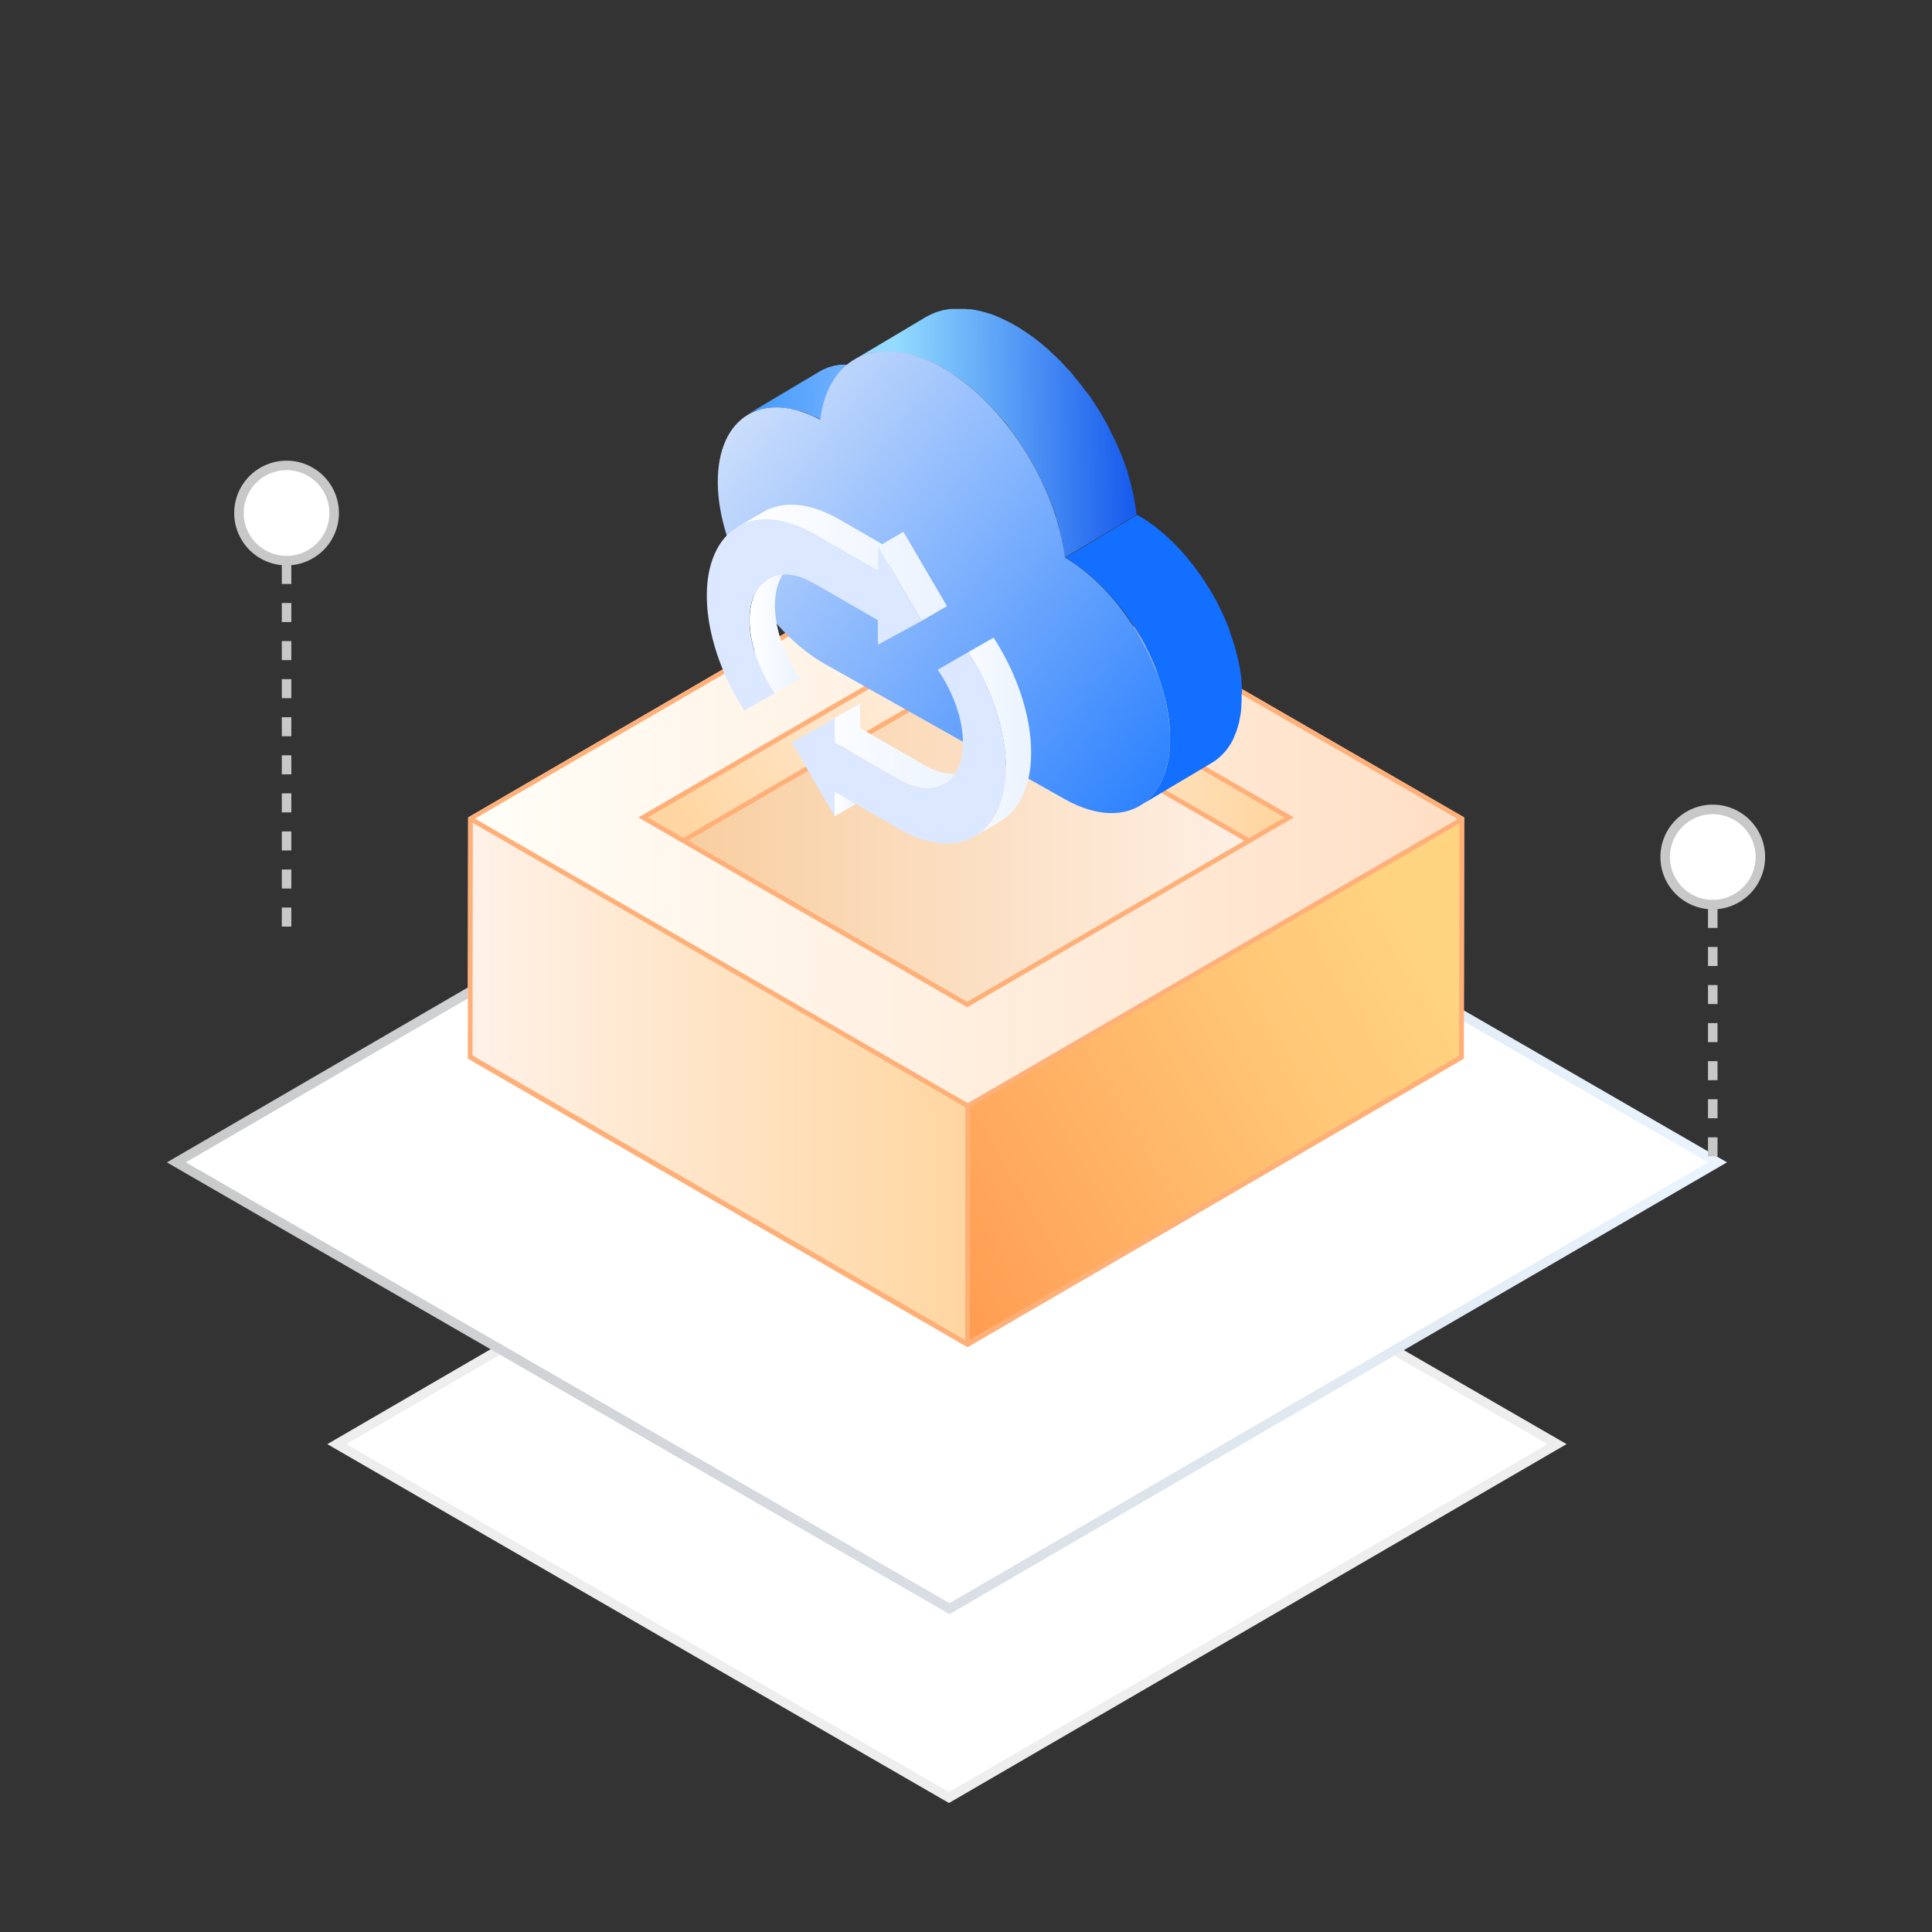
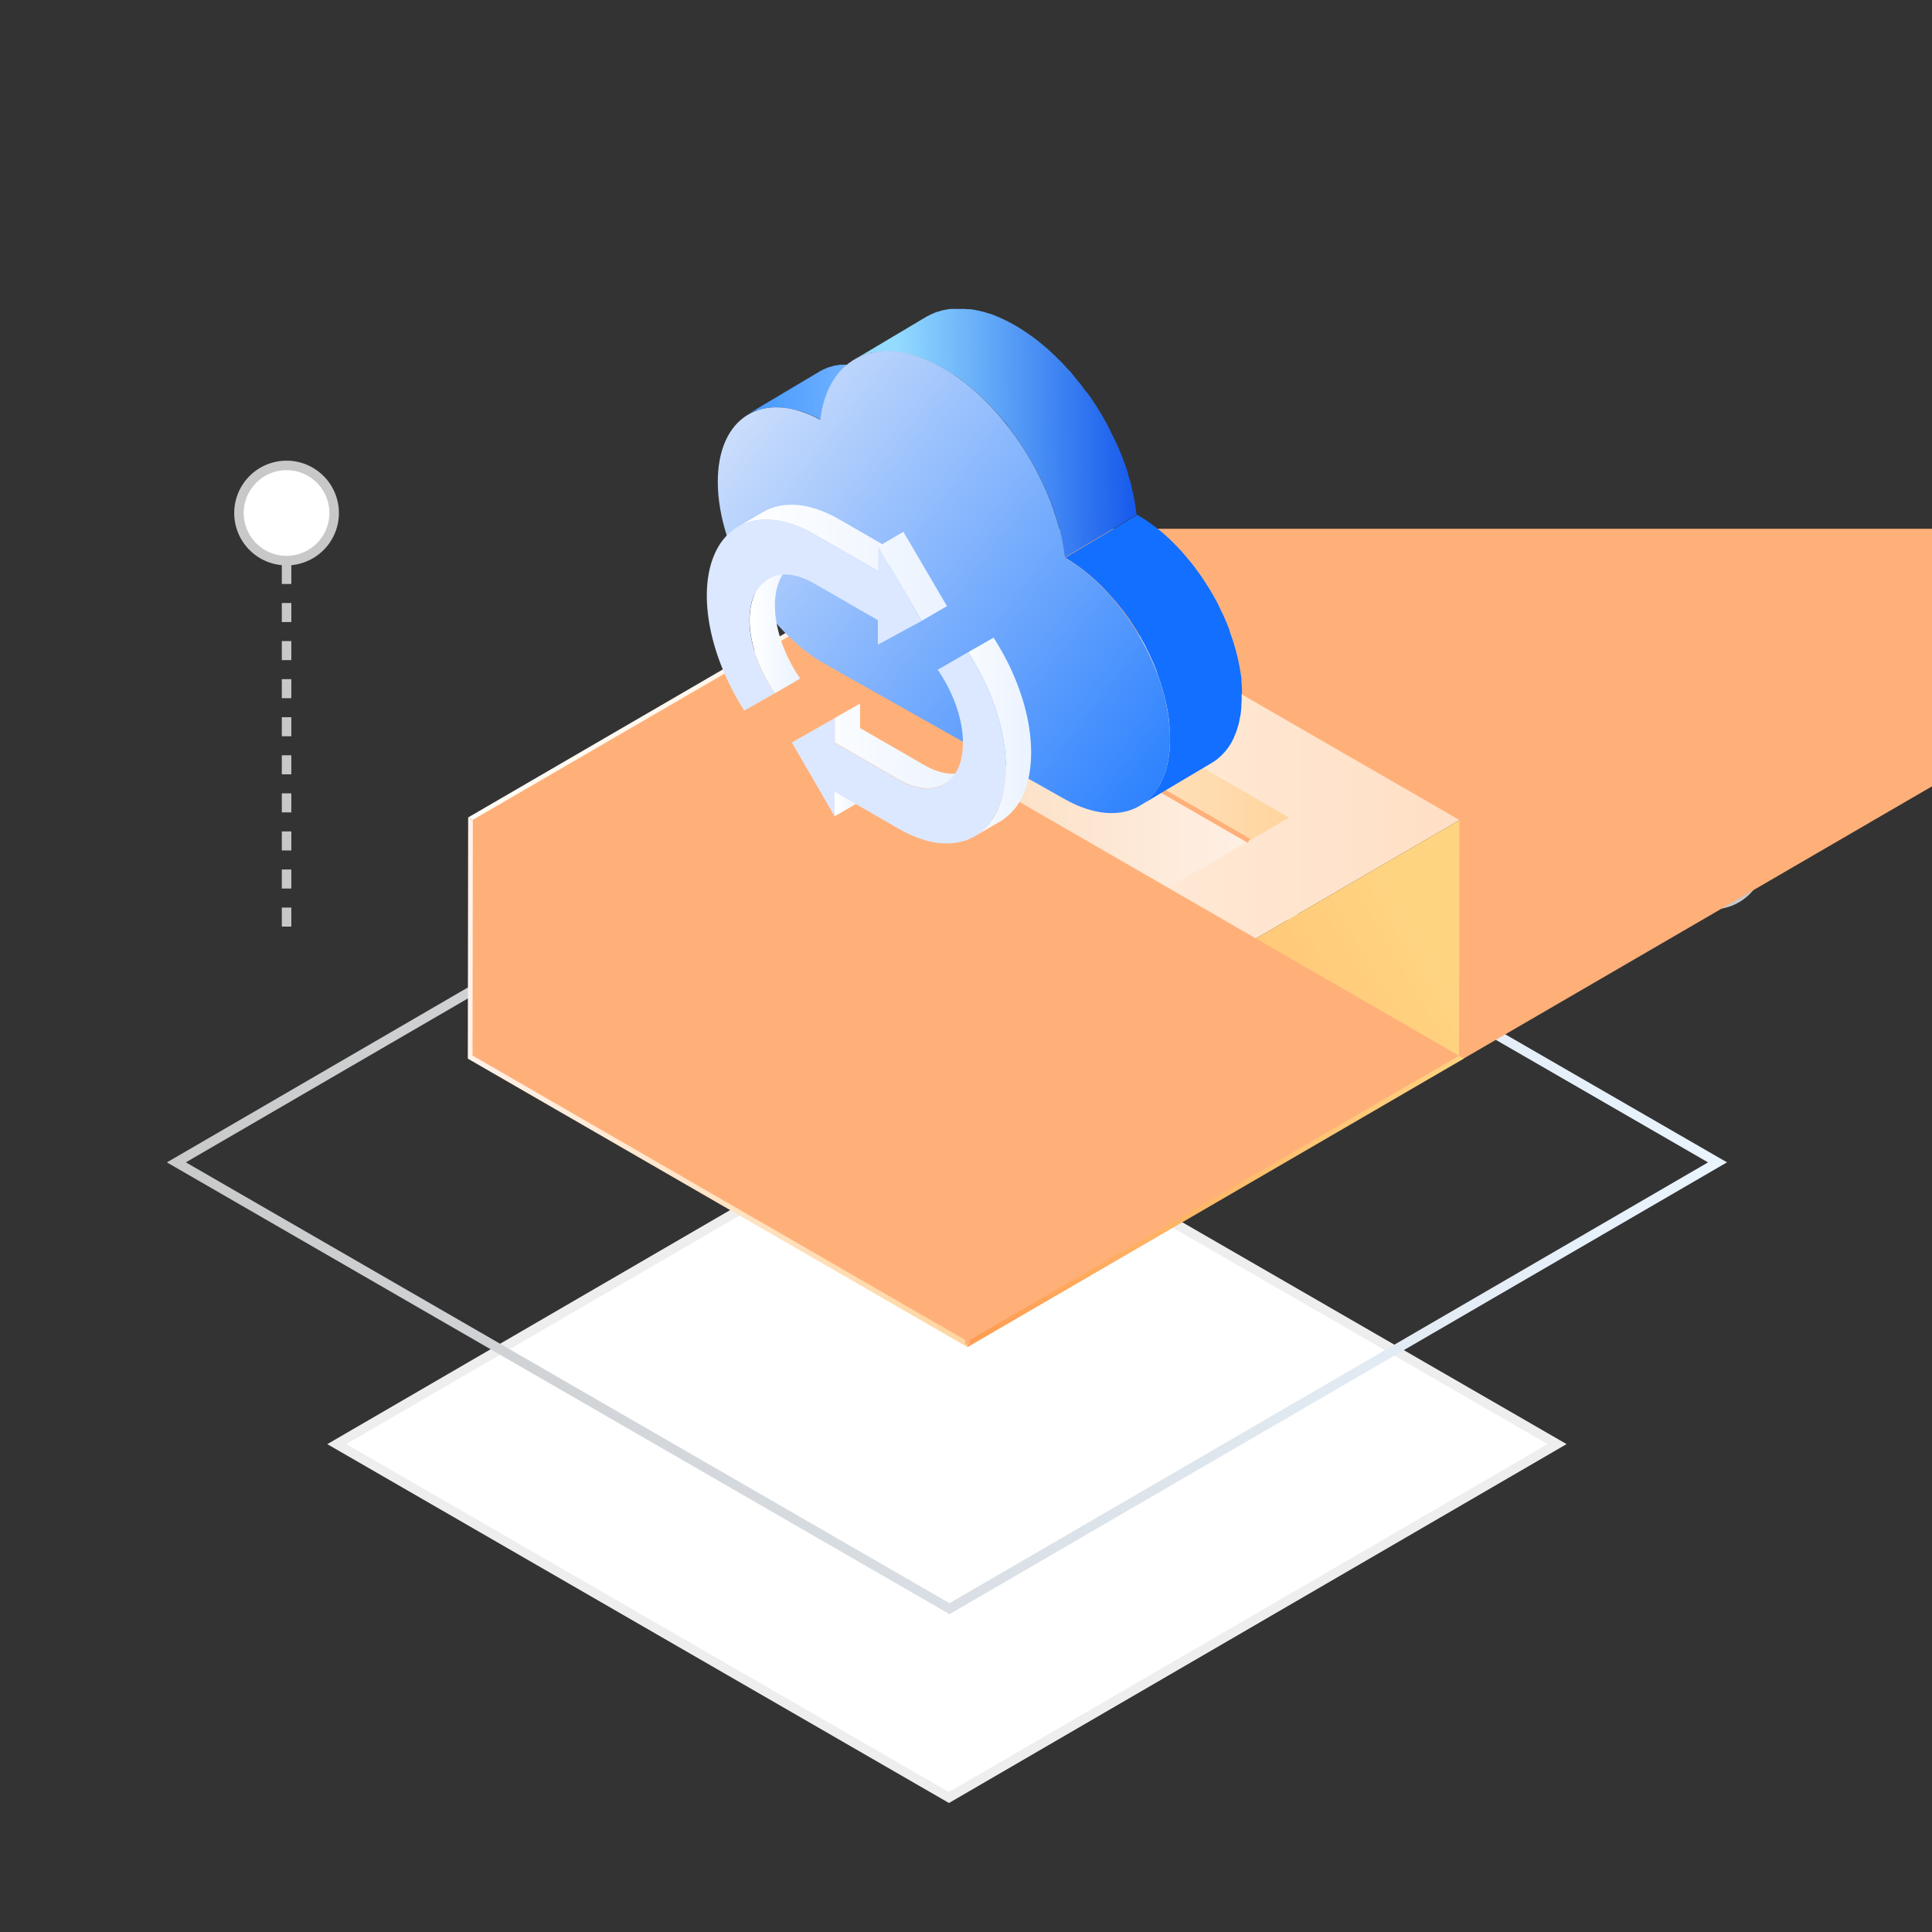
<svg xmlns="http://www.w3.org/2000/svg" xmlns:xlink="http://www.w3.org/1999/xlink" viewBox="0 0 406 406">
  <rect x="0" y="0" width="406" height="406" fill="#333333" stroke="none" />
  <defs>
    <style>.cls-1{fill:none;}.cls-2{fill:#fff;}.cls-3{fill:url(#未命名的渐变_312);}.cls-4{fill:url(#未命名的渐变_313);}.cls-5{fill:#c8c8c8;}.cls-6{fill:url(#未命名的渐变_314);}.cls-7{fill:url(#未命名的渐变_319);}.cls-8{fill:url(#未命名的渐变_316);}.cls-9{fill:url(#未命名的渐变_317);}.cls-10{fill:url(#未命名的渐变_318);}.cls-11{fill:url(#未命名的渐变_319-2);}.cls-12{fill:#ffb079;}.cls-13{fill:url(#未命名的渐变_120);}.cls-14{fill:url(#未命名的渐变_101);}.cls-15{fill:#126fff;}.cls-16{fill:url(#未命名的渐变_110);}.cls-17{fill:url(#未命名的渐变_15);}.cls-18{fill:url(#未命名的渐变_15-2);}.cls-19{fill:url(#未命名的渐变_15-3);}.cls-20{fill:url(#未命名的渐变_15-4);}.cls-21{fill:url(#未命名的渐变_15-5);}.cls-22{fill:#dce8ff;}</style>
    <linearGradient id="未命名的渐变_312" x1="1452.61" y1="-2444.08" x2="1453.61" y2="-2444.08" gradientTransform="matrix(260.43, 0, 0, -260.43, -378229.92, -636201.73)" gradientUnits="userSpaceOnUse">
      <stop offset="0" stop-color="#eee" />
      <stop offset="1" stop-color="#eee" />
      <stop offset="1" stop-color="#eee" />
    </linearGradient>
    <linearGradient id="未命名的渐变_313" x1="1455.83" y1="-2441.36" x2="1456.83" y2="-2441.36" gradientTransform="matrix(327.85, 0, 0, -327.85, -477260.48, -800155.17)" gradientUnits="userSpaceOnUse">
      <stop offset="0" stop-color="#c8c8c8" />
      <stop offset="1" stop-color="#e9f4ff" />
    </linearGradient>
    <linearGradient id="未命名的渐变_314" x1="1440.57" y1="-2454.3" x2="1441.57" y2="-2454.3" gradientTransform="matrix(147.16, 0, 0, -147.16, -211870.21, -361010.87)" gradientUnits="userSpaceOnUse">
      <stop offset="0" stop-color="#f7c894" />
      <stop offset="1" stop-color="#fff2e9" />
    </linearGradient>
    <linearGradient id="未命名的渐变_319" x1="1408.42" y1="-2481.53" x2="1409.42" y2="-2481.53" gradientTransform="matrix(68.13, 0, 0, -68.13, -95756.69, -168916.84)" gradientUnits="userSpaceOnUse">
      <stop offset="0" stop-color="#fff2e9" />
      <stop offset="1" stop-color="#ffd6a1" />
    </linearGradient>
    <linearGradient id="未命名的渐变_316" x1="1390.51" y1="-2444.5" x2="1391.51" y2="-2444.5" gradientTransform="matrix(58.45, -34.14, -34.14, -58.45, -164586.62, -95238.1)" gradientUnits="userSpaceOnUse">
      <stop offset="0" stop-color="#ffd6a1" />
      <stop offset="1" stop-color="#fff2e9" />
    </linearGradient>
    <linearGradient id="未命名的渐变_317" x1="1448.8" y1="-2447.32" x2="1449.8" y2="-2447.32" gradientTransform="matrix(209.31, 0, 0, -209.31, -303149.96, -512077.71)" gradientUnits="userSpaceOnUse">
      <stop offset="0" stop-color="#fffef8" />
      <stop offset="1" stop-color="#ffdfc5" />
    </linearGradient>
    <linearGradient id="未命名的渐变_318" x1="1428.13" y1="-2437.53" x2="1429.13" y2="-2437.53" gradientTransform="matrix(112.81, -67.18, -67.18, -112.81, -324667.71, -178766.59)" gradientUnits="userSpaceOnUse">
      <stop offset="0" stop-color="#ff9c52" />
      <stop offset="0.05" stop-color="#ff9c52" />
      <stop offset="0.09" stop-color="#ff9f54" />
      <stop offset="0.69" stop-color="#ffc575" />
      <stop offset="1" stop-color="#ffd481" />
      <stop offset="1" stop-color="#ffd481" />
    </linearGradient>
    <linearGradient id="未命名的渐变_319-2" x1="1429.46" y1="-2463.7" x2="1430.46" y2="-2463.7" gradientTransform="matrix(105.06, 0, 0, -105.06, -150080.89, -258609.37)" xlink:href="#未命名的渐变_319" />
    <linearGradient id="未命名的渐变_120" x1="1333.01" y1="-2544.05" x2="1334.01" y2="-2544.05" gradientTransform="matrix(30.4, -0.32, -0.32, -30.4, -41179.02, -76842.57)" gradientUnits="userSpaceOnUse">
      <stop offset="0" stop-color="#489bff" />
      <stop offset="1" stop-color="#88beff" />
    </linearGradient>
    <linearGradient id="未命名的渐变_101" x1="1398.64" y1="-2489.12" x2="1399.64" y2="-2489.12" gradientTransform="matrix(59.05, -0.62, -0.62, -59.05, -83945.39, -146029.51)" gradientUnits="userSpaceOnUse">
      <stop offset="0" stop-color="#94dcff" />
      <stop offset="0" stop-color="#94dcff" />
      <stop offset="1" stop-color="#0043e9" />
      <stop offset="1" stop-color="#0043e9" />
    </linearGradient>
    <linearGradient id="未命名的渐变_110" x1="1458.87" y1="-2473.92" x2="1459.87" y2="-2473.92" gradientTransform="matrix(96.91, 73.41, 73.41, -96.91, 40388.84, -346757.53)" gradientUnits="userSpaceOnUse">
      <stop offset="0" stop-color="#caddfc" />
      <stop offset="1" stop-color="#287ffe" />
    </linearGradient>
    <linearGradient id="未命名的渐变_15" x1="175.39" y1="167.43" x2="180.72" y2="167.43" gradientUnits="userSpaceOnUse">
      <stop offset="0" stop-color="#fff" />
      <stop offset="1" stop-color="#ebf3ff" />
    </linearGradient>
    <linearGradient id="未命名的渐变_15-2" x1="157.53" y1="132.11" x2="168.16" y2="132.11" xlink:href="#未命名的渐变_15" />
    <linearGradient id="未命名的渐变_15-3" x1="166.42" y1="156.77" x2="203.78" y2="156.77" xlink:href="#未命名的渐变_15" />
    <linearGradient id="未命名的渐变_15-4" x1="155.1" y1="118.29" x2="199" y2="118.29" xlink:href="#未命名的渐变_15" />
    <linearGradient id="未命名的渐变_15-5" x1="197.09" y1="154.86" x2="216.68" y2="154.86" xlink:href="#未命名的渐变_15" />
  </defs>
  <g id="图层_2" data-name="图层 2">
    <g id="图层_2-2" data-name="图层 2">
      <rect class="cls-1" width="406" height="406" />
      <polygon class="cls-2" points="327.22 303.48 199.41 377.74 70.78 303.48 198.58 229.21 327.22 303.48" />
      <polygon class="cls-3" points="327.22 303.48 326.71 302.61 199.41 376.58 72.77 303.47 198.58 230.37 326.72 304.34 327.22 303.48 326.71 302.61 327.22 303.48 327.72 302.61 198.58 228.06 68.78 303.48 199.42 378.89 329.21 303.47 327.72 302.61 327.22 303.48" />
-       <polygon class="cls-2" points="360.93 244.27 199.53 338.06 37.07 244.27 198.47 150.47 360.93 244.27" />
      <polygon class="cls-4" points="360.93 244.27 360.43 243.4 199.53 336.9 39.06 244.26 198.47 151.62 360.43 245.13 360.93 244.27 360.43 243.4 360.93 244.27 361.43 243.4 198.47 149.31 35.07 244.27 199.53 339.21 362.92 244.26 361.43 243.4 360.93 244.27" />
-       <path class="cls-5" d="M358.93,239v4h2v-4Zm0-8v4h2v-4Zm0-8v4h2v-4Zm0-8v4h2v-4Zm0-8v4h2v-4Zm0-8v4h2v-4Zm0-8v4h2v-4Z" />
-       <circle class="cls-2" cx="359.93" cy="180.09" r="10" />
      <path class="cls-5" d="M369.93,180.09h-1a9,9,0,1,1-2.64-6.36,9,9,0,0,1,2.64,6.36h2a11,11,0,1,0-11,11,11,11,0,0,0,11-11Z" />
      <path class="cls-5" d="M59.22,190.72v4h2v-4Zm0-8v4h2v-4Zm0-8v4h2v-4Zm0-8v4h2v-4Zm0-8v4h2v-4Zm0-8v4h2v-4Zm0-8v4h2v-4Zm0-8v4h2v-4Zm0-8v4h2v-4Zm0-8v4h2v-4Z" />
      <circle class="cls-2" cx="60.22" cy="107.81" r="10" />
      <path class="cls-5" d="M70.22,107.81h-1a9,9,0,1,1-2.63-6.36,9,9,0,0,1,2.63,6.36h2a11,11,0,1,0-11,11,11,11,0,0,0,11-11Z" />
      <polygon class="cls-6" points="276.56 172.34 203.22 214.97 129.4 172.34 202.74 129.72 276.56 172.34" />
      <polygon class="cls-7" points="270.92 171.78 270.89 181.56 202.78 142.24 202.81 132.46 270.92 171.78" />
      <polygon class="cls-8" points="202.81 132.46 202.78 142.24 135.12 181.56 135.15 171.78 202.81 132.46" />
      <path class="cls-9" d="M202.69,111.16,98.38,171.78l105,60.62,104.32-60.62Zm.56,99.94-59.67-34.45h0l-8.42-4.87,67.66-39.32,68.11,39.32-8.46,4.91Z" />
      <polygon class="cls-10" points="307.69 171.78 307.61 222.47 203.31 283.09 203.37 232.4 307.69 171.78" />
      <polygon class="cls-11" points="203.37 232.4 203.31 283.09 98.31 222.47 98.38 171.78 203.37 232.4" />
-       <path class="cls-12" d="M202.69,112.32l104,60-.08,49.54-103.31,60-104-60.05.07-49.53,103.31-60m0-1.16L98.38,171.78l-.07,50.69,105,60.62,104.3-60.62.08-50.69Z" />
-       <polygon class="cls-12" points="202.81 132.46 202.56 132.03 134.15 171.78 203.25 211.68 271.91 171.78 202.81 131.88 202.56 132.03 202.81 132.46 202.56 132.89 269.92 171.78 203.25 210.52 136.15 171.78 203.06 132.89 202.81 132.46 202.56 132.89 202.81 132.46" />
+       <path class="cls-12" d="M202.69,112.32l104,60-.08,49.54-103.31,60-104-60.05.07-49.53,103.31-60m0-1.16l-.07,50.69,105,60.62,104.3-60.62.08-50.69Z" />
      <polyline class="cls-12" points="202.87 231.84 202.81 282.53 203.81 282.53 203.87 231.84" />
-       <polygon class="cls-12" points="306.8 171.84 203.37 231.82 99.06 171.6 98.56 172.47 203.37 232.98 307.3 172.7 306.8 171.84 306.8 171.84" />
      <polygon class="cls-12" points="143.83 177.08 202.78 142.82 262.21 177.12 262.71 176.26 202.78 141.66 143.33 176.22 143.83 177.08 143.83 177.08" />
      <path class="cls-13" d="M159.82,86.06c.2,0,.39-.13.6-.17a13.18,13.18,0,0,1,1.57-.24h.32a11.61,11.61,0,0,1,1.67,0h0a15.4,15.4,0,0,1,2,.24h0a18.62,18.62,0,0,1,2,.48l.17,0c.64.2,1.29.44,1.95.71l.16.07c.7.3,1.41.63,2.14,1l15.12-9-.11-.06-.91-.46c-.3-.15-.6-.28-.9-.41l-.22-.09-.16-.07-.52-.21c-.3-.12-.59-.23-.89-.33l-.54-.17-.17,0-.19-.06-.91-.24-.85-.18H181q-.48-.09-1-.15l-1-.09h0c-.36,0-.71,0-1.07,0-.2,0-.4,0-.6,0h-.31l-.22,0a12.5,12.5,0,0,0-1.27.19l-.09,0c-.2,0-.39.11-.59.17s-.6.15-.88.25l-.17.07-.23.1a9.82,9.82,0,0,0-1.38.68l-15.13,9a11.18,11.18,0,0,1,1.39-.68l.23-.1C159.11,86.25,159.47,86.16,159.82,86.06Z" />
      <path class="cls-14" d="M202.66,80.36l.08.07c.76.58,1.5,1.2,2.23,1.84l.06.06c.74.65,1.46,1.33,2.16,2l0,0c.71.71,1.4,1.45,2.08,2.2l.08.09c.66.75,1.31,1.52,2,2.3l.09.12q.75,1,1.47,2c.23.3.45.61.67.92s.56.82.83,1.23c.42.62.83,1.25,1.22,1.88.27.44.54.88.8,1.32l.56,1c.42.76.84,1.51,1.23,2.28l.07.14c.45.88.87,1.77,1.27,2.66l.11.25c.38.87.74,1.74,1.08,2.62l.1.25c.35.91.67,1.83,1,2.75l0,.11c.31,1,.59,1.91.83,2.87l0,.11c.23.92.44,1.84.62,2.76l0,.24c.18.93.32,1.85.43,2.76l15.13-9-.09-.66c-.06-.43-.12-.85-.19-1.28,0-.27-.1-.55-.16-.82l0-.24-.05-.26c-.08-.44-.18-.88-.28-1.32s-.19-.79-.29-1.18l0-.11,0-.07c-.12-.46-.24-.91-.38-1.37s-.26-.9-.41-1.35l0-.08,0-.11c-.12-.39-.25-.77-.38-1.15s-.31-.87-.47-1.31l-.12-.3-.09-.24c-.1-.24-.19-.48-.28-.72-.17-.41-.34-.83-.52-1.24-.09-.22-.19-.44-.29-.66l-.11-.25c0-.11-.09-.22-.14-.32L234,91.91c-.18-.38-.37-.74-.55-1.11l-.08-.15,0-.1c-.26-.51-.53-1-.8-1.53-.12-.22-.25-.43-.38-.65l-.56-1-.39-.69c-.13-.21-.28-.42-.41-.63-.39-.63-.8-1.26-1.21-1.88-.15-.22-.28-.45-.43-.67s-.28-.37-.41-.56L228,82l-.5-.69c-.32-.42-.64-.84-1-1.25l-.09-.12,0,0c-.34-.42-.69-.84-1-1.25s-.57-.67-.87-1l-.07-.09-.05,0c-.34-.38-.68-.75-1-1.11s-.67-.7-1-1l0,0h0q-.54-.55-1.11-1.08l-1-.94-.07-.06,0,0c-.38-.33-.77-.67-1.16-1s-.68-.55-1-.81l-.09-.07,0,0-1.15-.86-1.12-.78h0l0,0L214.36,69c-.36-.23-.73-.45-1.1-.66l-.25-.14c-.28-.16-.55-.31-.83-.45l-.31-.16-.42-.21-.33-.17-.53-.24-.36-.17-.16-.07-1-.43h0l-1-.38-.13,0-.38-.12-.53-.17-.26-.07-.45-.11-.35-.1-.36-.07-.48-.1-.24-.06-.44-.06-.48-.08-.17,0-.43,0-.59-.06h-.52c-.23,0-.45,0-.67,0h-.19l-.29,0-.78,0-.24,0-.18,0c-.4,0-.78.1-1.16.17l-.14,0h0a13,13,0,0,0-1.65.47l-.14,0-.12.05-.68.29-.33.14c-.32.16-.65.33-1,.51l-15.12,9q.47-.27,1-.51l.33-.14.68-.29.26-.09a12.85,12.85,0,0,1,1.64-.47l.17,0c.38-.07.76-.13,1.15-.17l.43,0,.78,0h1.15l.52,0,.59.06.6.06.48.08.68.12.48.1.71.17.45.12.78.23.38.12c.39.13.77.27,1.16.42h0c.39.15.78.32,1.18.49l.38.17.84.41.43.21c.37.19.75.39,1.13.61.82.46,1.62,1,2.41,1.48l0,0C201.11,79.2,201.89,79.77,202.66,80.36Z" />
      <path class="cls-15" d="M261,145l-.06-1.07c0-.15,0-.31-.05-.46l0-.22,0-.4c0-.36-.08-.72-.13-1.08s-.11-.72-.17-1.08v0h0c-.07-.38-.13-.75-.21-1.12s-.16-.77-.25-1.16c0-.11-.05-.22-.08-.33l-.05-.23-.15-.6c-.1-.39-.21-.78-.32-1.17l-.21-.71-.07-.21-.07-.25c-.13-.38-.25-.76-.39-1.15s-.26-.74-.4-1.12l0-.09,0-.09-.35-.9c-.14-.36-.29-.72-.44-1.07-.09-.19-.17-.38-.25-.57l-.09-.19c0-.1-.08-.2-.13-.3q-.24-.54-.51-1.08c-.18-.38-.37-.77-.56-1.15l0,0,0-.05c-.22-.43-.44-.85-.67-1.26s-.32-.56-.48-.84-.28-.5-.43-.75l-.24-.41-.55-.86c-.29-.45-.57-.9-.87-1.34-.08-.12-.15-.25-.24-.37-.27-.41-.56-.8-.85-1.19l-.44-.61-.11-.16c-.33-.43-.65-.85-1-1.27l-.5-.61-.19-.22-.19-.24c-.29-.33-.57-.66-.86-1l-.75-.81-.07-.08-.06-.06c-.3-.32-.61-.64-.92-.94s-.62-.62-.94-.92l-.05-.05-.08-.07-.86-.78-1-.85-.15-.11-.16-.13c-.23-.19-.46-.38-.7-.56l-1-.73-.31-.21-.21-.15-.46-.32c-.31-.21-.63-.41-1-.61l-.72-.44-15.13,9c.72.43,1.44.89,2.14,1.37l.21.15q1,.7,2,1.5l.16.13c.68.55,1.34,1.14,2,1.74l.07.07c.67.63,1.33,1.29,2,2l.07.08c.61.66,1.21,1.33,1.8,2l.18.22c.55.67,1.09,1.35,1.61,2l.44.61c.37.51.74,1,1.09,1.56s.58.89.87,1.34.53.85.79,1.27c.14.25.28.5.43.75.39.69.78,1.39,1.14,2.09l0,.06c.44.85.85,1.7,1.23,2.56l.08.2c.38.83.72,1.68,1,2.53l0,.09q.5,1.31.9,2.61l.06.21c.26.83.48,1.66.68,2.48l.06.23c.21.88.39,1.75.54,2.62v0c.14.86.25,1.71.33,2.56l0,.22c.08.86.12,1.7.13,2.53s0,1.66-.09,2.44l0,.21c-.07.72-.16,1.41-.28,2.07l-.05.27c-.13.64-.28,1.26-.46,1.85,0,.11-.07.21-.1.32a14.19,14.19,0,0,1-.61,1.59l-.07.18a13.89,13.89,0,0,1-.87,1.62l-.14.19a11,11,0,0,1-.84,1.15l-.34.38a9.05,9.05,0,0,1-.83.81l-.35.32a10.86,10.86,0,0,1-1.27.9h0l15.13-9a10.86,10.86,0,0,0,1.27-.9l.36-.32a10.42,10.42,0,0,0,.82-.81l.34-.38a14.06,14.06,0,0,0,.85-1.14l.13-.2,0,0a13.88,13.88,0,0,0,.82-1.53l0-.05.07-.18c.15-.33.29-.68.42-1,.07-.17.12-.36.18-.55s.07-.21.1-.32.07-.2.1-.3c.1-.37.2-.75.28-1.13,0-.14,0-.28.08-.42l.05-.27c0-.13.05-.26.08-.4.05-.35.1-.7.14-1.06,0-.2,0-.41.06-.61l0-.21,0-.25c0-.35.05-.69.06-1s0-.71,0-1.07V146C261,145.68,261,145.35,261,145Z" />
      <path class="cls-16" d="M197.88,77.17c13.12,7.39,24,24.6,25.9,40,12.14,7.11,22,23.93,22.1,37.84.11,14.09-9.81,19.87-22.14,12.92l-50.38-28.39c-12.33-6.95-22.41-24-22.52-38.08-.1-13.86,9.48-19.67,21.53-13.25C174,74.78,184.77,69.78,197.88,77.17Z" />
      <polygon class="cls-17" points="175.39 171.54 180.7 168.46 180.72 163.31 175.4 166.4 175.39 171.54" />
      <path class="cls-18" d="M163.56,122.66a7.46,7.46,0,0,1,3.21-4.12l-5.31,3.09a7.45,7.45,0,0,0-3.22,4.11c-1.85,5.25,0,13.27,4.61,19.94l5.31-3.08C163.55,135.93,161.7,127.9,163.56,122.66Z" />
      <path class="cls-19" d="M194.2,160.76,180.74,153l0-5.15-9,5.11L166.42,156l9-5.11,0,5.15,13.46,7.77c3.68,2.12,7.1,2.38,9.58.94l5.31-3.09C201.3,163.14,197.88,162.89,194.2,160.76Z" />
      <path class="cls-20" d="M171.06,112.25,184.52,120l2.27-1.31,6.9,11.77,5.31-3.09-9.15-15.61-4.46,2.59-9-5.2c-6.12-3.54-11.82-4-16-1.56l-5.31,3.08C159.24,108.29,164.94,108.72,171.06,112.25Z" />
      <path class="cls-21" d="M208.79,134l-6.39,3.66-5.31,3.09,6.39-3.66c7.17,11.13,9.76,24,6.49,32.34a12.19,12.19,0,0,1-5.14,6.3l5.31-3.08a12.28,12.28,0,0,0,5.15-6.31C218.55,158,216,145.13,208.79,134Z" />
      <path class="cls-22" d="M184.54,114.87l9.15,15.61-9.21,5v-5.16L171,122.56c-5.78-3.34-10.93-2-12.79,3.18s0,13.27,4.61,19.94l-6.41,3.65c-7.16-11.13-9.75-24.05-6.48-32.33s11.69-10.18,21.1-4.75L184.52,120Z" />
      <path class="cls-22" d="M203.48,137.08c7.17,11.13,9.76,24,6.49,32.34s-11.7,10.18-21.11,4.74l-13.46-7.77v5.15l-9-15.5,9-5.11,0,5.15,13.46,7.77c5.78,3.34,10.93,2.06,12.79-3.18s0-13.26-4.59-19.93Z" />
    </g>
  </g>
</svg>